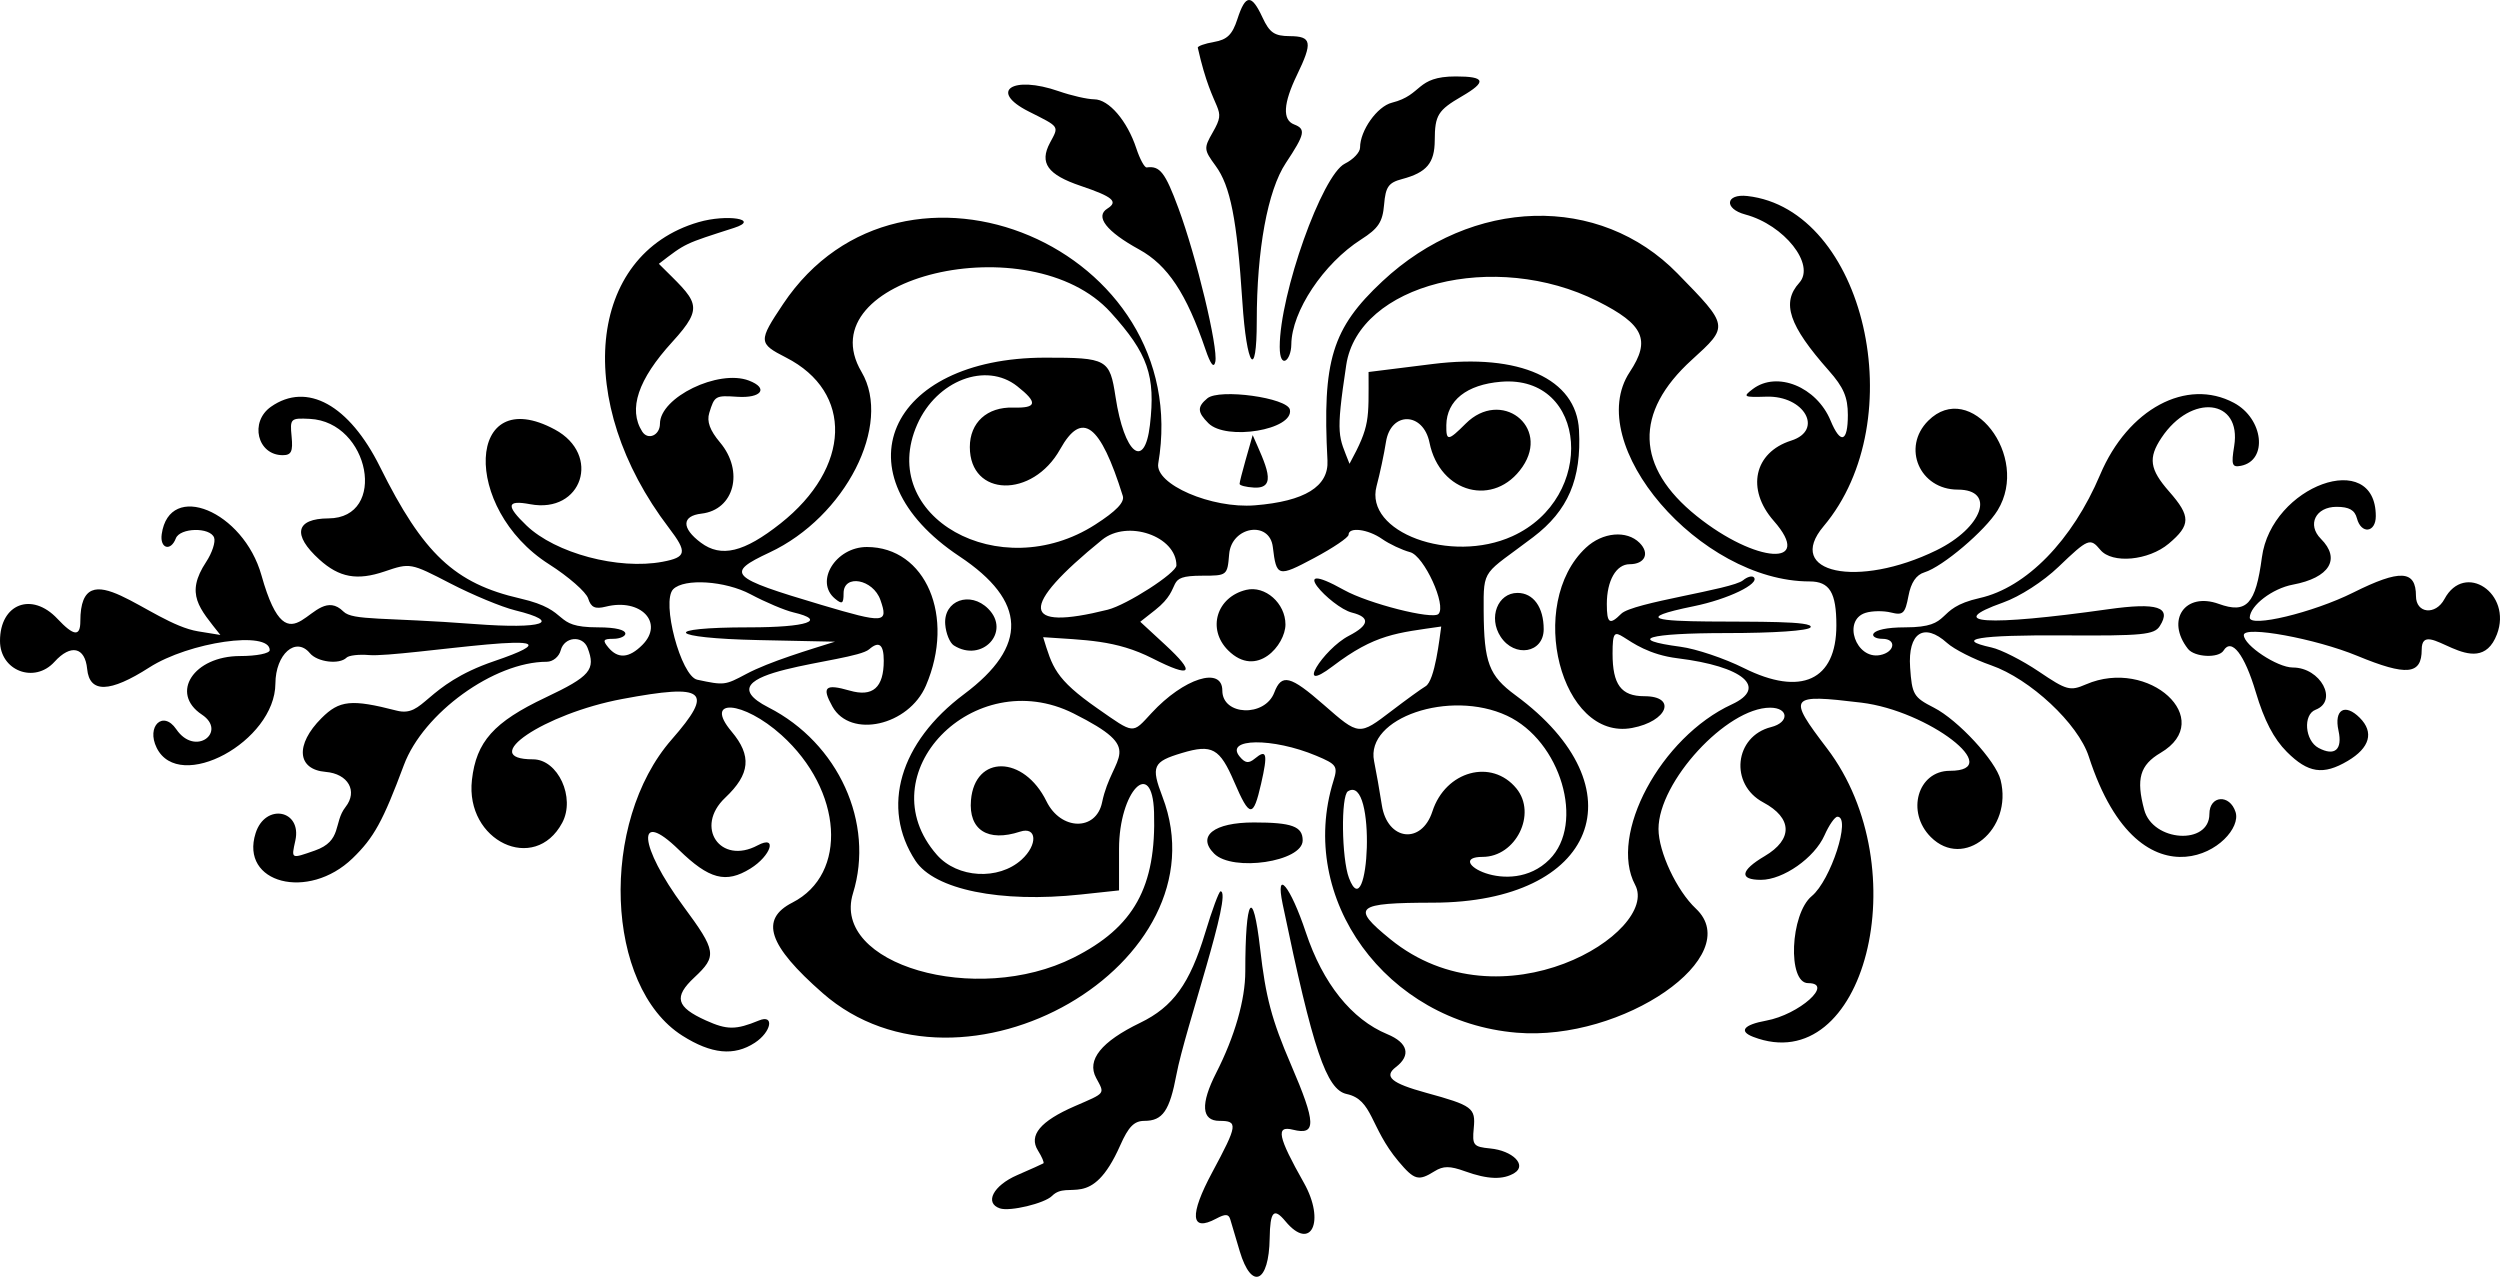
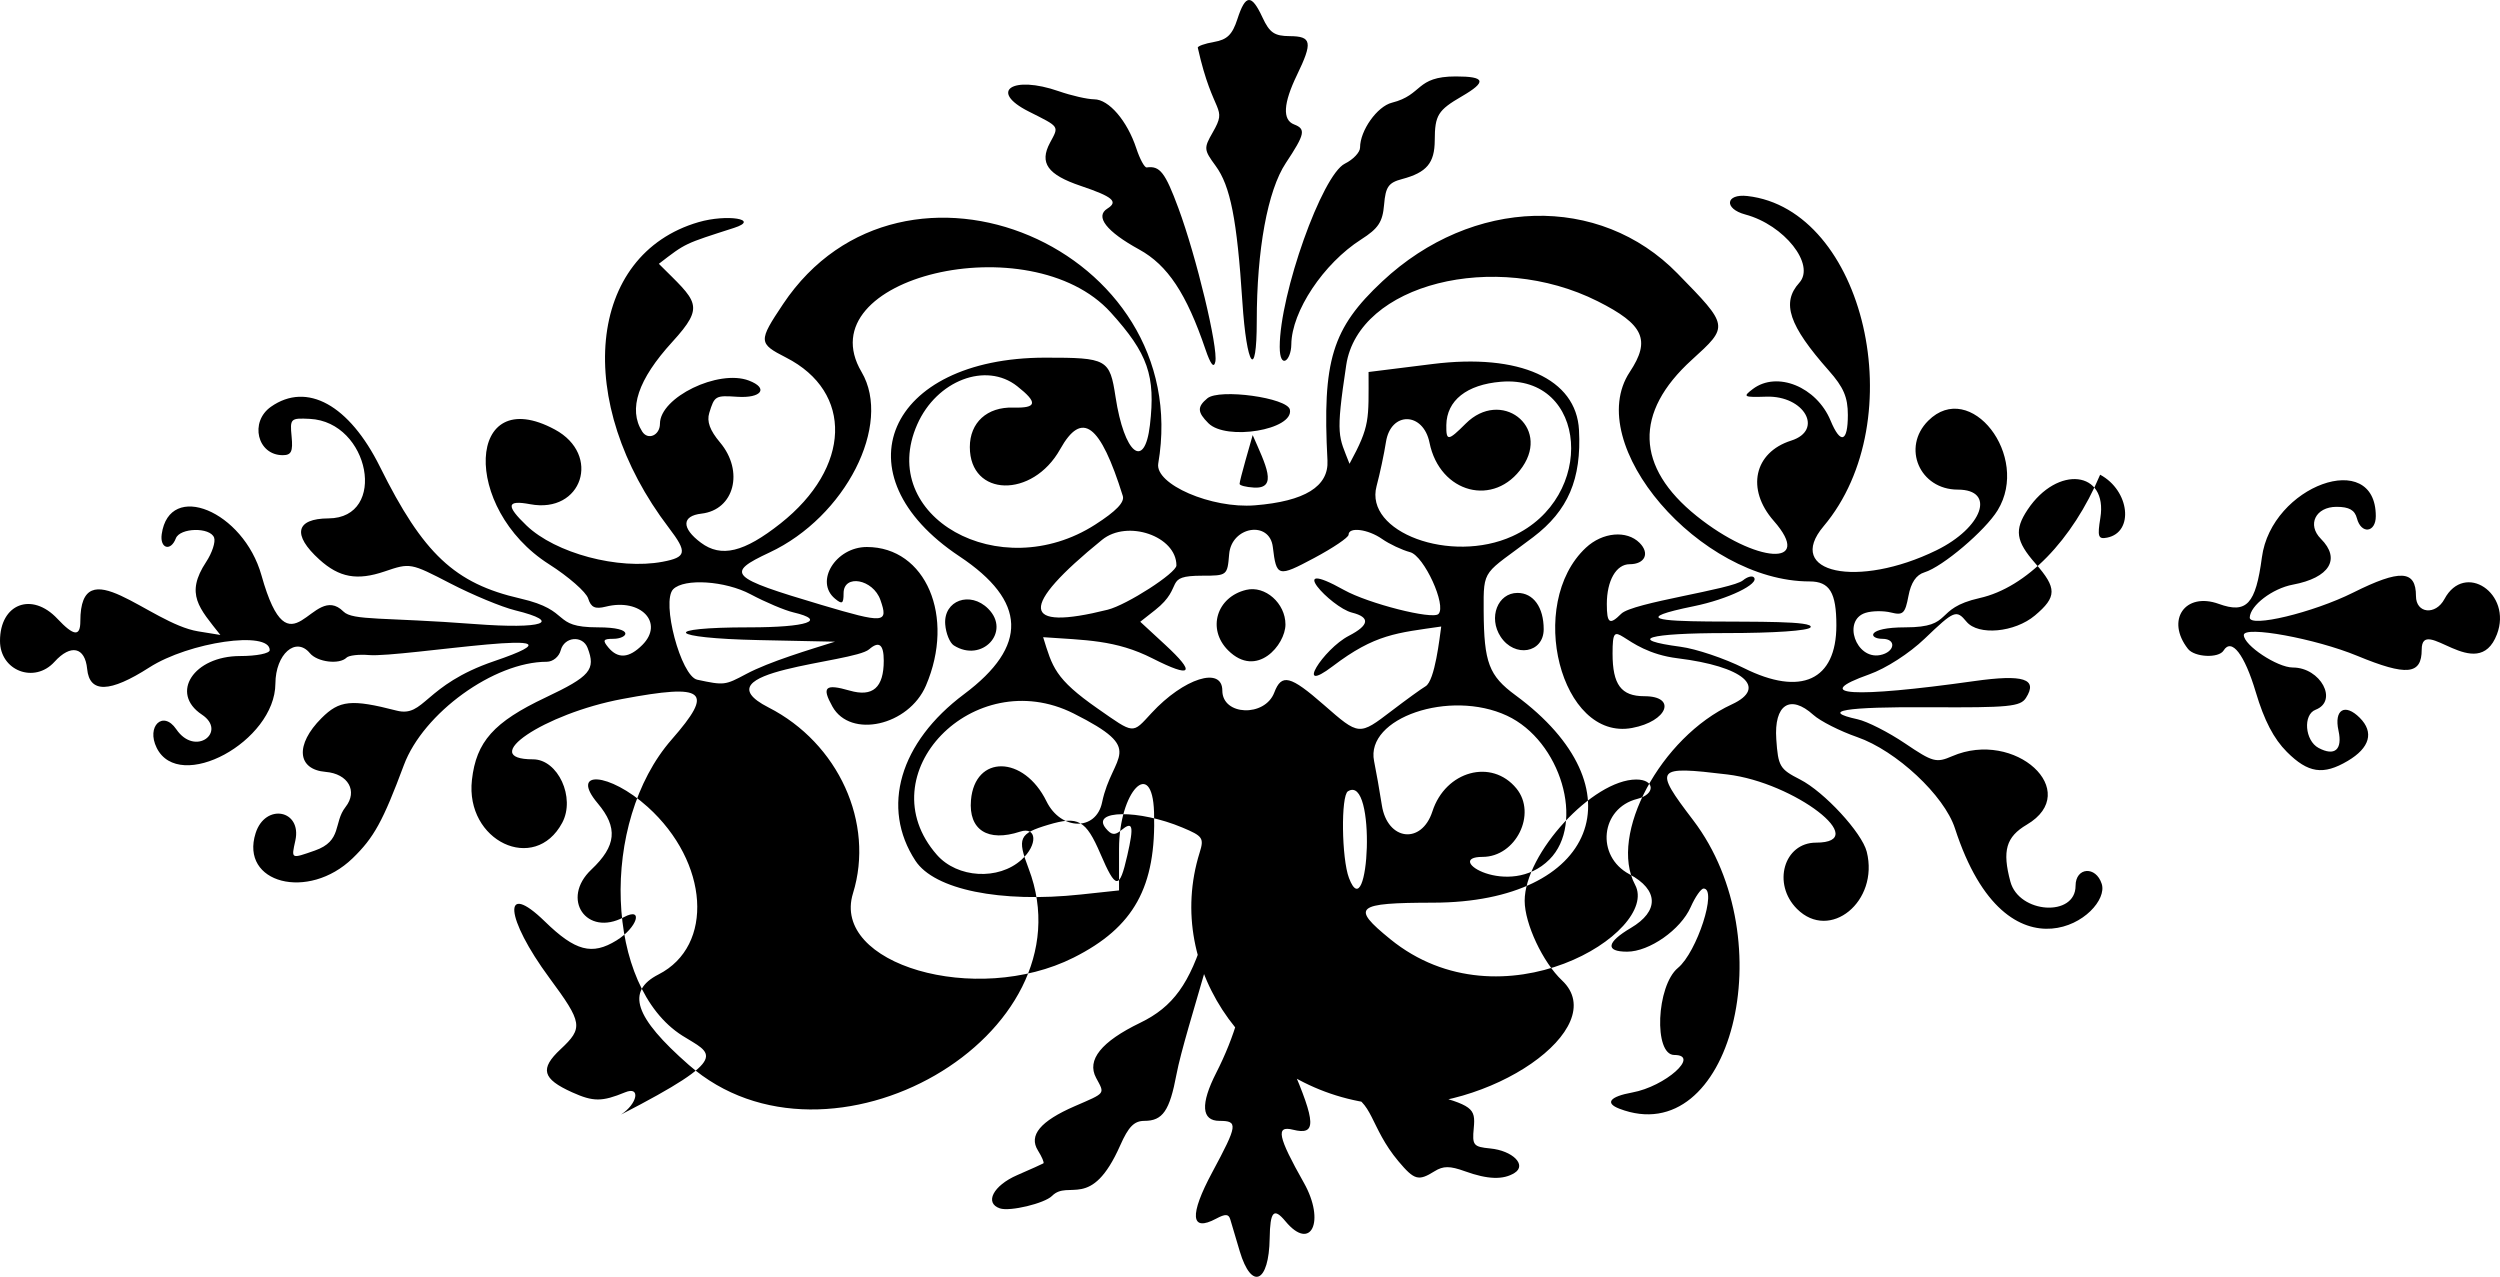
<svg xmlns="http://www.w3.org/2000/svg" version="1.1" id="Layer_1" x="0px" y="0px" viewBox="0 0 5000 2553.608" enable-background="new 0 0 5000 2553.608" xml:space="preserve">
-   <path d="M2479.578,2502.845c-8.067-26.828-16.564-55.458-18.883-63.621c-3.268-11.505-9.691-11.911-28.572-1.806  c-51.088,27.342-53.839-6.842-7.494-93.113c50.821-94.603,51.931-102.57,14.295-102.57c-36.079,0-38.351-33.59-6.498-96.067  c37.069-72.709,58.146-146.216,58.146-202.786c0-148.654,15.249-172.001,29.697-45.466c11.068,96.935,23.153,142.342,61.772,232.093  c50.313,116.927,51.062,141.756,3.92,129.924c-35.003-8.785-30.403,13.662,21.74,106.087c43.582,77.25,14.291,138.615-36.788,77.068  c-23.322-28.102-30.752-20.138-31.568,33.835C2537.991,2565.944,2503.179,2581.333,2479.578,2502.845z M1999.918,2416.793  c-31.662-10.619-13.518-45.681,34.431-66.535c26.828-11.668,50.427-22.279,52.443-23.58c2.015-1.301-2.92-12.909-10.968-25.796  c-18.844-30.173,4.779-58.565,73.638-88.505c63.043-27.411,60.323-23.791,42.668-56.779  c-19.099-35.687,10.249-72.251,88.329-110.049c65.667-31.789,99.199-78.196,129.842-179.694c13.816-45.766,27.654-83.21,30.75-83.21  c25.09,0-71.43,277.344-88.105,366.135c-13.666,72.767-27.586,92.957-64.095,92.957c-20.456,0-31.853,11.535-48.435,49.021  c-58.162,131.486-102.781,67.485-136.374,101.076C2089.021,2406.853,2019.777,2423.453,1999.918,2416.793z M2796.953,2322.638  c-57.518-68.355-51.063-123.361-103.557-134.579c-40.627-8.683-67.441-88.183-128.029-379.591  c-15.339-73.776,15.479-36.276,46.338,56.383c34,102.094,91.546,173.983,162.929,203.542c41.296,17.1,47.873,42.198,17.216,65.694  c-24.9,19.084-9.35,32.362,60.256,51.453c92.786,25.449,99.305,30.275,95.411,70.625c-3.312,34.314-0.75,37.493,32.854,40.75  c44.945,4.356,73.733,33.097,48.895,48.814c-22.631,14.321-53.705,13.329-99.335-3.172c-30.277-10.948-43.384-10.948-60.915,0  C2836.84,2362.652,2828.739,2360.412,2796.953,2322.638z M1364.655,2071.318c-154.689-98.101-166.483-426.38-21.281-592.311  c85.666-97.896,68.105-112.318-98.703-81.062c-156.633,29.35-291.816,120.72-178.606,120.72c49.933,0,85.222,76.712,58.37,126.886  c-54.992,102.753-194.362,36.622-180.577-85.684c8.625-76.524,43.717-115.833,147.068-164.743  c89.684-42.442,100.986-55.764,84.269-99.329c-9.898-25.793-46.603-22.515-53.745,4.8c-3.367,12.876-15.655,22.955-27.987,22.955  c-105.104,0-246.898,102.533-285.699,206.591c-42.005,112.654-59.894,145.166-102.586,186.451  c-88.578,85.659-225.804,50.105-193.952-50.251c19.26-60.683,93.016-46.912,79.454,14.834c-8.188,37.281-9.206,36.759,38.929,19.979  c55.578-19.375,36.712-55.63,61.494-87.17c24.909-31.703,5.215-66.466-39.765-70.188c-57.476-4.757-61.324-54.522-8.313-107.532  c35.899-35.899,59.737-38.294,150.043-15.074c56.328,14.483,54.569-50.986,195.472-98.956  c229.271-78.055-185.256-6.563-250.506-12.103c-20.177-1.713-40.406,0.606-44.953,5.153c-14.349,14.349-58.436,8.967-73.305-8.949  c-28.152-33.921-68.646,1.773-68.971,60.796c-0.639,115.96-192.198,219.729-237.392,128.6  c-21.428-43.208,12.796-75.897,39.073-37.321c38.303,56.233,102.575,4.827,51.233-29.264  c-64.643-42.921-16.276-117.072,76.365-117.072c33.121,0,59.352-5.232,59.352-11.837c0-39.637-161.279-16.38-240.954,34.748  c-79.014,50.703-119.478,51.653-124.177,2.914c-4.238-43.959-32.789-50.234-65.267-14.347C68.887,1367.915,0,1341.541,0,1281.807  c0-74.22,63.613-98.792,114.773-44.335c32.789,34.902,45.909,36.327,45.909,4.984c0-147.136,138.135,4.429,235.593,20.244  l44.479,7.218c-42.364-53.856-70.967-81.554-28.487-145.99c12.039-18.262,19.2-40.212,15.912-48.778  c-8.122-21.164-68.279-19.875-76.535,1.641c-10.301,26.844-32.305,20.213-28.21-8.5c15.338-107.551,163.367-46.387,199.513,82.437  c57.884,206.296,101.395,9.846,163.973,72.399c18.405,18.397,81.467,11.147,262.824,24.981  c136.426,10.406,177.344-3.603,80.341-27.508c-26.828-6.611-84.932-30.728-129.12-53.592  c-80.044-41.418-80.531-41.507-131.687-24.114c-55.102,18.734-90.692,12.261-130.464-23.732  c-54.871-49.657-47.702-81.997,18.258-82.364c118.751-0.661,82.529-193.085-37.468-199.042c-38.556-1.914-39.873-0.637-36.4,35.315  c2.901,30.031-0.566,37.301-17.79,37.301c-50.735,0-66.818-66.516-23.43-96.906c71.847-50.324,156.465-3.669,217.924,120.155  c86.437,174.149,149.584,233.406,280.706,263.42c105.478,24.144,59.974,57.651,154.802,57.651c77.653,0,59.17,22.955,31.248,22.955  c-20.352,0-22.009,2.833-10.072,17.216c19.295,23.249,41.469,21.656,68.012-4.887c44.344-44.344-3.111-94.209-72.97-76.676  c-21.539,5.406-29.606,1.67-35.329-16.36c-4.079-12.851-39.292-43.652-78.252-68.445  c-176.147-112.097-165.268-364.693,11.604-269.441c93.636,50.426,54.614,168.886-49.217,149.408  c-47.209-8.856-49.196,2.588-7.399,42.623c57.973,55.529,183.719,89.048,271.957,72.495c48.254-9.052,50.107-18.896,12.771-67.847  c-192.215-252.007-163.607-546.632,59.373-611.454c56.939-16.553,124.22-5.661,71.001,11.494  c-100.207,32.301-95.59,29.634-150.463,71.876c76.183,76.184,94.267,82.366,26.792,156.305  c-68.566,75.134-88.454,134.383-60.123,179.112c11.516,18.182,35.539,7.637,35.539-15.6c0-52.741,116.91-109.484,177.842-86.318  c40.132,15.258,25.399,35.72-23.356,32.436c-43.64-2.939-45.362-1.944-55.861,32.273c-5.259,17.139,1.219,34.906,21.529,59.043  c48.508,57.648,28.412,134.827-37.068,142.366c-39.778,4.58-40.302,28.955-1.25,58.112c40.646,30.347,86.159,19.368,159.261-38.416  c141.188-111.603,146.209-262.93,11.013-331.901c-55.401-28.263-55.63-32.424-5.88-106.89  c240.203-359.535,823.953-111.522,750.375,318.806c-7.099,41.518,106.429,90.66,193.327,83.685  c99.738-8.006,147.831-37.709,145.105-89.618c-10.512-200.186,9.086-264.191,109.717-358.32  c180.274-168.626,434.431-175.423,590.319-15.788c103.247,105.729,103.14,105.076,28.561,172.854  c-115.78,105.221-112.404,214.187,9.673,312.195c118.987,95.528,236.012,102.844,154.177,9.64  c-55.429-63.13-39.363-136.801,34.979-160.396c65.636-20.832,26.394-90.273-49.658-87.874c-45.726,1.442-47.705,0.323-27.056-15.313  c48.31-36.579,127.504-4.404,155.495,63.174c19.93,48.114,34.555,43.397,34.555-11.146c0-35.673-8.483-55.456-38.143-88.949  c-79.884-90.209-95.133-135.593-58.982-175.539c32.79-36.232-30.063-115.731-107.972-136.567  c-43.303-11.581-39.814-41.948,4.245-36.94c234.588,26.667,331.696,447.729,152.321,660.461  c-78.936,93.615,68.435,125.02,225.671,48.092c92.688-45.348,119.441-121.386,42.709-121.386  c-76.263,0-112.512-84.381-59.165-137.728c84.25-84.25,204.788,70.995,138.952,178.96  c-24.877,40.795-110.073,113.082-146.356,124.18c-16.64,5.089-27.044,20.451-32.098,47.394c-6.57,35.019-10.8,39.03-34.808,33.004  c-15.031-3.773-38.031-3.462-51.112,0.69c-46.529,14.769-19.162,93.805,29.232,84.421c29.648-5.749,33.476-32.51,4.651-32.51  c-28.111,0-32.665-22.955,45.86-22.955c99.226,0,53.957-37.315,148.659-58.594c93.294-20.962,185.346-115.228,240.898-246.69  c55.532-131.413,172.875-194.396,267.663-143.667c59.142,31.652,68.379,115.184,13.92,125.883  c-17.773,3.492-19.594-1.832-13.49-39.445c15.337-94.514-85.882-106.033-145.461-16.555c-26.904,40.405-23.646,62.97,15.537,107.596  c43.353,49.377,43.205,66.934-0.88,104.029c-40.53,34.104-113.393,40.758-136.847,12.498c-20.36-24.532-24.39-22.903-83.564,33.796  c-30.922,29.628-77.488,59.624-111.087,71.558c-118.959,42.25-33.449,47.729,209.849,13.445  c99.112-13.966,128.027-4.596,103.663,33.591c-11.107,17.408-34.04,19.639-191.987,18.674  c-170.612-1.042-220.963,7.353-144.642,24.116c19.102,4.196,61.711,25.855,94.688,48.132c55.849,37.729,62.315,39.485,94.388,25.643  c125.854-54.318,261.836,70.515,149.205,136.969c-41.466,24.466-49.397,51.988-32.816,113.884  c17.175,64.114,130.373,71.436,130.373,8.432c0-37.394,40.745-40.376,52.344-3.83c19.795,62.369-188.481,212.955-293.587-111.106  c-21.329-65.759-117.314-155.378-195.48-182.514c-34.396-11.941-73.874-31.941-87.727-44.444  c-46.438-41.91-78.87-20.563-74.107,48.776c3.733,54.341,6.913,59.723,47.545,80.452c48.336,24.659,123.815,106.457,133.373,144.538  c24.911,99.252-73.751,180.055-139.531,114.275c-49.945-49.945-26.237-132.511,38.049-132.511  c113.333,0-42.913-120.188-177.274-136.363c-144.794-17.431-148.057-13.077-68.463,91.393  c183.07,240.286,75.175,662.558-147.461,577.124c-29.501-11.321-19.27-24.247,25.698-32.464  c66.12-12.083,136.677-75.031,84.101-75.031c-41.641,0-35.873-138.425,7.254-174.111c38.051-31.485,79.186-158.731,51.313-158.731  c-5.173,0-16.794,16.693-25.824,37.096c-19.99,45.168-82.722,89.154-127.15,89.154c-44.164,0-41.23-18.717,7.436-47.43  c56.937-33.594,55.788-76.19-2.9-107.513c-67.838-36.206-57.783-132.12,15.786-150.585c36.876-9.255,35.37-38.792-1.978-38.792  c-86.915,0-223.237,148.127-223.237,242.568c0,45.671,36.391,123.24,74.704,159.232c101.149,95.025-145.709,266.016-358.352,248.22  c-260.998-21.843-440.009-267.937-366.429-503.744c9.123-29.237,6.525-33.024-34.432-50.198  c-87.107-36.526-183.953-35.415-153.104,1.756c10.997,13.251,17.975,14.166,30.263,3.967c23.835-19.782,26.308-9.867,12.542,50.29  c-15.727,68.727-22.808,68.27-53.667-3.464c-29.139-67.735-44.227-76.115-104.521-58.051  c-58.415,17.502-62.412,26.491-39.017,87.749c127.353,333.467-399.875,637.864-679.749,392.455  c-108.873-95.466-126.227-147.435-60.442-180.996c111.687-56.978,100.818-224.5-21.732-334.976  c-76.735-69.175-156.962-74.921-99.944-7.158c40.854,48.553,37.332,85.238-12.715,132.439  c-62.025,58.497-9.764,135.197,64.895,95.241c40.23-21.531,26.939,20.812-14.582,46.454c-49.03,30.28-82.448,21.468-143.225-37.764  c-86.136-83.946-79.947-7.69,9.175,113.041c66.248,89.744,67.797,99.729,22.092,142.424c-41.895,39.136-36.509,59.189,23.118,86.077  c42.403,19.121,59.661,19.125,106.057,0.023c31.482-12.961,24.886,22.834-8.204,44.515  C1468.192,2112.647,1422.846,2108.221,1364.655,2071.318z M2147.194,1915.236c120.843-60.696,165.516-141.42,160.905-290.765  c-3.447-111.642-70.027-41.88-70.027,73.373v82.973l-76.414,8.183c-160.946,17.236-292.917-9.702-330.802-67.523  c-69.689-106.359-31.583-236.809,97.329-333.189c128.646-96.181,125.606-185.933-9.336-275.642  c-245.433-163.164-144.45-397.147,171.482-397.326c124.105-0.07,129.179,2.761,140.763,78.612  c17.396,113.901,58.134,147.196,68.742,56.182c11.509-98.747-3.84-142.849-78.382-225.213  c-160.575-177.426-609.966-70.144-498.381,118.978c62.035,105.141-32.126,289.947-183.966,361.065  c-89.027,41.698-80.77,50.046,103.703,104.849c126.259,37.509,134.33,36.835,118.01-9.846  c-14.579-41.702-73.659-52.514-73.659-13.48c0,21.03-2.805,22.795-17.216,10.834c-41.141-34.144,1.499-103.296,63.695-103.296  c118.029,0,177.412,139.204,118.24,277.177c-34.461,80.353-150.962,106.498-187.011,41.968  c-21.953-39.298-14.602-46.098,34.528-31.944c46.192,13.308,68.104-5.948,68.104-59.85c0-32.667-9.461-40.011-29.267-22.718  c-31.515,27.517-347.557,41.594-201.146,116.288c139.822,71.332,212.423,231.124,168.879,371.699  C1661.986,1928.621,1952.153,2013.2,2147.194,1915.236z M1907.654,1290.861c-8.136-5.162-15.883-24.185-17.216-42.274  c-3.521-47.789,49.945-67.144,85.968-31.12C2022.621,1263.682,1963.795,1326.479,1907.654,1290.861z M3270.255,1769.726  c-53.527-100.018,51.09-295.252,193.438-360.991c72.756-33.6,22.832-76.039-108.417-92.162  c-114.729-14.093-130.16-95.499-130.16-9.483c0,62.259,17.175,85.325,63.529,85.325c65.853,0,46.527,50.191-24.452,63.502  c-142.465,26.718-212.883-247.949-92.417-360.478c33.305-31.111,81.603-35.478,107.371-9.709  c20.876,20.877,10.719,42.706-19.872,42.706c-26.859,0-45.636,32.746-45.636,79.587c0,38.953,5.562,42.742,28.732,19.572  c22.669-22.669,221.457-48.52,243.78-67.047c8.236-6.835,17.881-9.522,21.432-5.971c12.797,12.797-51.683,43.912-119.784,57.804  c-251.886,51.38,249.479,16.101,233.284,42.306c-4.182,6.767-73.034,11.477-167.775,11.477c-158.51,0-201.739,12.849-92.14,27.387  c30.924,4.102,87.863,23.268,126.53,42.59c114.382,57.157,185.033,24.57,185.033-85.346c0-65.797-13.476-87.928-53.542-87.928  c-219.553,0-455.253-274.551-359.641-418.921c42.355-63.954,28.262-94.984-64.255-141.475  c-205.647-103.34-478.339-34.211-502.814,127.466c-21.991,145.267-14.995,141.565,6.522,197.645  c41.709-76.691,38.112-87.131,38.112-183.591l127.965-15.959c174.151-21.755,287.533,29.358,292.906,132.045  c5.141,98.237-21.791,161.185-91.649,214.211c-99.761,75.724-99.544,60.566-99.018,147.82  c0.622,103.165,10.478,129.253,63.58,168.305c252.657,185.805,162.093,414.319-164.446,414.929  c-155.708,0.291-165.273,8.386-86.08,72.858C3004.037,2060.291,3320.346,1863.323,3270.255,1769.726z M3001.269,1273.453  c-25.02-38.185-5.957-87.629,33.784-87.629c31.681,0,52.336,28.66,52.336,72.62  C3087.389,1306.088,3029.287,1316.214,3001.269,1273.453z M2695.861,1582.595c-14.252,8.808-12.725,134.466,2.108,173.478  C2737.764,1860.743,2754.018,1546.651,2695.861,1582.595z M3098.867,1718.975c71.722-71.689,22.743-237.465-84.98-287.625  c-114.371-53.255-283.395,4.51-265.731,90.816c4.128,20.168,11.128,59.911,15.557,88.318  c11.055,70.912,79.468,79.262,101.098,12.338c26.199-81.058,118.667-106.284,168.062-45.848  c41.439,50.702-1.151,136.805-67.67,136.805C2883.882,1713.779,3018.537,1799.266,3098.867,1718.975z M2043.071,1719.413  c32.933-29.804,30.941-67.227-2.986-56.087c-64.639,21.225-103.167-3.499-98.137-62.976c7.732-91.43,105.803-89.932,151.026,2.307  c28.733,58.605,99.285,59.931,111.205,2.089c20.162-97.84,90.986-103.502-56.983-177.818  c-199.911-100.403-414.701,121.845-273.347,282.839C1914.816,1756.424,1996.998,1761.109,2043.071,1719.413z M2303.091,1426.059  c64.37-69.678,141.57-94.134,141.57-44.848c0,50.22,85.067,53.41,103.892,3.896c14.617-38.447,31.926-34.16,99.01,24.523  c70.874,61.998,70.333,61.952,136.074,11.771c28.733-21.932,59.067-43.883,67.409-48.779c19.011-11.157,28.238-97.988,31.407-119.59  c-88.859,12.935-132.209,14.978-216.854,79.32c-78.25,59.481-19.194-34.203,32.259-60.81c40.938-21.17,43.039-37.038,6.13-46.302  c-42.07-10.559-137.319-113.093-15.893-45.227c48.516,27.115,176.999,59.77,188.788,47.981  c16.772-16.772-28.734-116.181-56.595-123.632c-16.352-4.373-41.564-16.24-56.028-26.371c-28.229-19.772-67.099-24.72-67.099-8.541  c0,5.433-31.027,26.415-68.948,46.627c-72.49,38.637-75.394,37.86-82.563-22.074c-6.429-53.747-82.737-41.211-87.335,14.347  c-3.528,42.629-4.041,43.04-53.744,43.04c-80.579,0-33.662,21.004-94.321,68.718l-29.758,23.407l49.564,45.757  c62.607,57.798,53.832,67.548-24.851,27.612c-74.067-37.593-134.853-36.456-218.925-42.514  c18.649,59.706,22.932,82.734,108.946,142.692C2269.515,1468.849,2263.986,1468.388,2303.091,1426.059z M2456.138,1300.598  c-42.392-42.392-23.116-106.568,36.306-120.878c37.817-9.107,78.467,26.757,78.467,69.23  C2570.911,1289.302,2513.69,1358.151,2456.138,1300.598z M1492.215,1348.095c46.731-24.962,128.341-49.169,177.728-64.713  l-152.544-3.206c-182.437-3.834-198.527-25.488-18.938-25.488c116.125,0,156.863-13.816,88.272-29.935  c-17.359-4.08-55.888-20.38-85.619-36.223c-50.524-26.924-132.501-32.304-154.655-10.15  c-24.399,24.399,15.307,174.059,48.029,181.03C1448.333,1370.882,1449.895,1370.701,1492.215,1348.095z M2215.366,1219.432  c38.338-9.607,137.476-73.478,137.476-88.572c0-58.586-98.035-92.339-148.715-51.201  C2037.352,1215.032,2041.215,1263.07,2215.366,1219.432z M2190.437,1049.206c42.021-26.967,59.094-44.735,55.139-57.387  c-45.153-144.464-81.576-171.609-125.283-93.373c-55.212,98.83-180.633,95.821-180.633-4.334c0-49.008,34.474-80.435,86.611-78.957  c47.874,1.357,49.971-9.749,8.077-42.773c-62.413-49.2-160.95-11.531-199.845,76.396  C1752.961,1033.114,1999.333,1171.847,2190.437,1049.206z M3024.739,1072.432c169.111-76.816,150.853-323.329-22.88-308.922  c-68.479,5.679-108.474,37.397-109.202,86.602c-0.483,32.645,3.529,32.347,38.745-2.869c70.168-70.168,169.212,5.149,113.612,86.395  c-55.917,81.709-165.399,53.253-186.003-48.344c-12.542-61.845-77.43-62.91-87.065-1.429c-3.768,24.045-12.231,63.81-18.806,88.367  C2728.46,1064.406,2901.703,1128.319,3024.739,1072.432z M2428.264,1707.221c-35.111-35.111-0.453-62.306,79.403-62.306  c76.313,0,97.676,7.861,97.676,35.944C2605.343,1723.405,2465.297,1744.254,2428.264,1707.221z M4573.727,1503.777  c-26.196-26.196-45.313-62.926-62.113-119.336c-22.581-75.824-48.456-109.268-64.478-83.343  c-9.766,15.801-58.016,13.518-71.229-3.37c-44.952-57.453-5.877-114.355,61.738-89.906c55.63,20.116,73.727,0.564,86.15-93.083  c19.042-143.534,227.799-219.095,227.799-82.453c0,33.279-29.308,36.643-37.757,4.333c-4.334-16.575-15.655-22.955-40.736-22.955  c-41.941,0-59.481,35.824-31.326,63.98c40.346,40.345,17.314,77.936-56.166,91.67c-40.663,7.6-85.108,41.493-86.134,65.683  c-0.887,20.922,126.665-9.758,206.687-49.714c94.276-47.074,125.772-45.358,125.772,6.85c0,34.941,39.26,39.038,56.971,5.946  c40.348-75.39,136.043-11.213,105.006,70.422c-39.236,103.198-150.499-40.092-150.499,30.691c0,50.46-29.945,53.349-129.007,12.449  c-83.527-34.486-226.789-60.753-226.789-41.581c0,20.575,66.974,64.969,98.014,64.969c55.495,0,91.451,66.84,45.452,84.492  c-25.443,9.764-21.378,61.678,5.976,76.318c32.368,17.323,48.3,3.535,39.933-34.559c-9.25-42.117,12.792-55.435,42.53-25.696  c28.98,28.981,20.266,60.071-24.201,86.338C4646.479,1550.773,4616.206,1546.255,4573.727,1503.777z M2479.167,967.756  c0.076-7.384,22.296-83.827,26.207-97.557c25.739,58.941,51.567,107.786,2.423,104.951  C2492.019,974.239,2479.134,970.912,2479.167,967.756z M2416.789,846.425c-22.204-22.204-22.637-32.721-2.053-49.804  c23.949-19.876,160.491-1.055,165.076,22.754C2587.56,859.616,2452.406,882.042,2416.789,846.425z M2410.958,698.874  c-38.058-111.916-75.746-168.695-132.725-199.961c-65.512-35.948-88.802-65.962-63.449-81.769  c22.347-13.933,10.92-23.654-53.328-45.366c-66.387-22.436-83.099-45.838-61.521-86.156c18.25-34.101,20.412-30.92-42.631-62.712  c-80.566-40.629-32.608-72.842,60.252-40.471c25.252,8.803,57.159,16.08,70.904,16.172c29.33,0.196,65.949,42.897,84.192,98.174  c7.113,21.552,16.445,38.695,20.739,38.094c26.364-3.688,36.859,9.772,63.355,81.256c35.966,97.031,79.832,279.578,73.883,307.461  C2427.744,737.117,2421.141,728.819,2410.958,698.874z M2484.728,603.348c-10.743-164.602-23.909-231.413-53.559-271.794  c-23.541-32.06-23.81-35.205-5.704-66.754c30.901-53.842,1.089-30.465-29.869-169.317c-0.704-3.156,13.922-8.366,32.501-11.577  c26.296-4.544,36.658-14.717,46.765-45.909c16.13-49.782,28.079-50.501,50.142-3.018c14.176,30.511,23.802,37.097,54.517,37.301  c43.979,0.293,46.147,12.061,14.347,77.879c-27.336,56.579-29.26,89.653-5.739,98.679c24.061,9.233,21.921,19.243-16.522,77.281  c-36.341,54.866-58.08,173.301-58.08,316.426C2513.526,762.34,2493.309,734.823,2484.728,603.348z M2559.435,693.692  c0-105.77,84.71-343.888,130.353-366.42c16.681-8.235,30.33-22.695,30.33-32.132c0-34.097,34.252-82.35,63.703-89.741  c62.592-15.71,46.548-52.529,127.837-52.529c59.14,0,62.365,10.513,12.183,39.701c-48.097,27.975-54.129,37.744-54.342,88.013  c-0.193,45.579-16.138,64.48-65.436,77.564c-27.067,7.183-32.876,15.466-35.877,51.156c-2.919,34.717-11.402,47.577-45.909,69.6  c-75.206,47.998-138.972,143.831-139.634,209.852C2582.311,721.718,2559.435,740.188,2559.435,693.692z" />
+   <path d="M2479.578,2502.845c-8.067-26.828-16.564-55.458-18.883-63.621c-3.268-11.505-9.691-11.911-28.572-1.806  c-51.088,27.342-53.839-6.842-7.494-93.113c50.821-94.603,51.931-102.57,14.295-102.57c-36.079,0-38.351-33.59-6.498-96.067  c37.069-72.709,58.146-146.216,58.146-202.786c0-148.654,15.249-172.001,29.697-45.466c11.068,96.935,23.153,142.342,61.772,232.093  c50.313,116.927,51.062,141.756,3.92,129.924c-35.003-8.785-30.403,13.662,21.74,106.087c43.582,77.25,14.291,138.615-36.788,77.068  c-23.322-28.102-30.752-20.138-31.568,33.835C2537.991,2565.944,2503.179,2581.333,2479.578,2502.845z M1999.918,2416.793  c-31.662-10.619-13.518-45.681,34.431-66.535c26.828-11.668,50.427-22.279,52.443-23.58c2.015-1.301-2.92-12.909-10.968-25.796  c-18.844-30.173,4.779-58.565,73.638-88.505c63.043-27.411,60.323-23.791,42.668-56.779  c-19.099-35.687,10.249-72.251,88.329-110.049c65.667-31.789,99.199-78.196,129.842-179.694c13.816-45.766,27.654-83.21,30.75-83.21  c25.09,0-71.43,277.344-88.105,366.135c-13.666,72.767-27.586,92.957-64.095,92.957c-20.456,0-31.853,11.535-48.435,49.021  c-58.162,131.486-102.781,67.485-136.374,101.076C2089.021,2406.853,2019.777,2423.453,1999.918,2416.793z M2796.953,2322.638  c-57.518-68.355-51.063-123.361-103.557-134.579c-40.627-8.683-67.441-88.183-128.029-379.591  c-15.339-73.776,15.479-36.276,46.338,56.383c34,102.094,91.546,173.983,162.929,203.542c41.296,17.1,47.873,42.198,17.216,65.694  c-24.9,19.084-9.35,32.362,60.256,51.453c92.786,25.449,99.305,30.275,95.411,70.625c-3.312,34.314-0.75,37.493,32.854,40.75  c44.945,4.356,73.733,33.097,48.895,48.814c-22.631,14.321-53.705,13.329-99.335-3.172c-30.277-10.948-43.384-10.948-60.915,0  C2836.84,2362.652,2828.739,2360.412,2796.953,2322.638z M1364.655,2071.318c-154.689-98.101-166.483-426.38-21.281-592.311  c85.666-97.896,68.105-112.318-98.703-81.062c-156.633,29.35-291.816,120.72-178.606,120.72c49.933,0,85.222,76.712,58.37,126.886  c-54.992,102.753-194.362,36.622-180.577-85.684c8.625-76.524,43.717-115.833,147.068-164.743  c89.684-42.442,100.986-55.764,84.269-99.329c-9.898-25.793-46.603-22.515-53.745,4.8c-3.367,12.876-15.655,22.955-27.987,22.955  c-105.104,0-246.898,102.533-285.699,206.591c-42.005,112.654-59.894,145.166-102.586,186.451  c-88.578,85.659-225.804,50.105-193.952-50.251c19.26-60.683,93.016-46.912,79.454,14.834c-8.188,37.281-9.206,36.759,38.929,19.979  c55.578-19.375,36.712-55.63,61.494-87.17c24.909-31.703,5.215-66.466-39.765-70.188c-57.476-4.757-61.324-54.522-8.313-107.532  c35.899-35.899,59.737-38.294,150.043-15.074c56.328,14.483,54.569-50.986,195.472-98.956  c229.271-78.055-185.256-6.563-250.506-12.103c-20.177-1.713-40.406,0.606-44.953,5.153c-14.349,14.349-58.436,8.967-73.305-8.949  c-28.152-33.921-68.646,1.773-68.971,60.796c-0.639,115.96-192.198,219.729-237.392,128.6  c-21.428-43.208,12.796-75.897,39.073-37.321c38.303,56.233,102.575,4.827,51.233-29.264  c-64.643-42.921-16.276-117.072,76.365-117.072c33.121,0,59.352-5.232,59.352-11.837c0-39.637-161.279-16.38-240.954,34.748  c-79.014,50.703-119.478,51.653-124.177,2.914c-4.238-43.959-32.789-50.234-65.267-14.347C68.887,1367.915,0,1341.541,0,1281.807  c0-74.22,63.613-98.792,114.773-44.335c32.789,34.902,45.909,36.327,45.909,4.984c0-147.136,138.135,4.429,235.593,20.244  l44.479,7.218c-42.364-53.856-70.967-81.554-28.487-145.99c12.039-18.262,19.2-40.212,15.912-48.778  c-8.122-21.164-68.279-19.875-76.535,1.641c-10.301,26.844-32.305,20.213-28.21-8.5c15.338-107.551,163.367-46.387,199.513,82.437  c57.884,206.296,101.395,9.846,163.973,72.399c18.405,18.397,81.467,11.147,262.824,24.981  c136.426,10.406,177.344-3.603,80.341-27.508c-26.828-6.611-84.932-30.728-129.12-53.592  c-80.044-41.418-80.531-41.507-131.687-24.114c-55.102,18.734-90.692,12.261-130.464-23.732  c-54.871-49.657-47.702-81.997,18.258-82.364c118.751-0.661,82.529-193.085-37.468-199.042c-38.556-1.914-39.873-0.637-36.4,35.315  c2.901,30.031-0.566,37.301-17.79,37.301c-50.735,0-66.818-66.516-23.43-96.906c71.847-50.324,156.465-3.669,217.924,120.155  c86.437,174.149,149.584,233.406,280.706,263.42c105.478,24.144,59.974,57.651,154.802,57.651c77.653,0,59.17,22.955,31.248,22.955  c-20.352,0-22.009,2.833-10.072,17.216c19.295,23.249,41.469,21.656,68.012-4.887c44.344-44.344-3.111-94.209-72.97-76.676  c-21.539,5.406-29.606,1.67-35.329-16.36c-4.079-12.851-39.292-43.652-78.252-68.445  c-176.147-112.097-165.268-364.693,11.604-269.441c93.636,50.426,54.614,168.886-49.217,149.408  c-47.209-8.856-49.196,2.588-7.399,42.623c57.973,55.529,183.719,89.048,271.957,72.495c48.254-9.052,50.107-18.896,12.771-67.847  c-192.215-252.007-163.607-546.632,59.373-611.454c56.939-16.553,124.22-5.661,71.001,11.494  c-100.207,32.301-95.59,29.634-150.463,71.876c76.183,76.184,94.267,82.366,26.792,156.305  c-68.566,75.134-88.454,134.383-60.123,179.112c11.516,18.182,35.539,7.637,35.539-15.6c0-52.741,116.91-109.484,177.842-86.318  c40.132,15.258,25.399,35.72-23.356,32.436c-43.64-2.939-45.362-1.944-55.861,32.273c-5.259,17.139,1.219,34.906,21.529,59.043  c48.508,57.648,28.412,134.827-37.068,142.366c-39.778,4.58-40.302,28.955-1.25,58.112c40.646,30.347,86.159,19.368,159.261-38.416  c141.188-111.603,146.209-262.93,11.013-331.901c-55.401-28.263-55.63-32.424-5.88-106.89  c240.203-359.535,823.953-111.522,750.375,318.806c-7.099,41.518,106.429,90.66,193.327,83.685  c99.738-8.006,147.831-37.709,145.105-89.618c-10.512-200.186,9.086-264.191,109.717-358.32  c180.274-168.626,434.431-175.423,590.319-15.788c103.247,105.729,103.14,105.076,28.561,172.854  c-115.78,105.221-112.404,214.187,9.673,312.195c118.987,95.528,236.012,102.844,154.177,9.64  c-55.429-63.13-39.363-136.801,34.979-160.396c65.636-20.832,26.394-90.273-49.658-87.874c-45.726,1.442-47.705,0.323-27.056-15.313  c48.31-36.579,127.504-4.404,155.495,63.174c19.93,48.114,34.555,43.397,34.555-11.146c0-35.673-8.483-55.456-38.143-88.949  c-79.884-90.209-95.133-135.593-58.982-175.539c32.79-36.232-30.063-115.731-107.972-136.567  c-43.303-11.581-39.814-41.948,4.245-36.94c234.588,26.667,331.696,447.729,152.321,660.461  c-78.936,93.615,68.435,125.02,225.671,48.092c92.688-45.348,119.441-121.386,42.709-121.386  c-76.263,0-112.512-84.381-59.165-137.728c84.25-84.25,204.788,70.995,138.952,178.96  c-24.877,40.795-110.073,113.082-146.356,124.18c-16.64,5.089-27.044,20.451-32.098,47.394c-6.57,35.019-10.8,39.03-34.808,33.004  c-15.031-3.773-38.031-3.462-51.112,0.69c-46.529,14.769-19.162,93.805,29.232,84.421c29.648-5.749,33.476-32.51,4.651-32.51  c-28.111,0-32.665-22.955,45.86-22.955c99.226,0,53.957-37.315,148.659-58.594c93.294-20.962,185.346-115.228,240.898-246.69  c59.142,31.652,68.379,115.184,13.92,125.883  c-17.773,3.492-19.594-1.832-13.49-39.445c15.337-94.514-85.882-106.033-145.461-16.555c-26.904,40.405-23.646,62.97,15.537,107.596  c43.353,49.377,43.205,66.934-0.88,104.029c-40.53,34.104-113.393,40.758-136.847,12.498c-20.36-24.532-24.39-22.903-83.564,33.796  c-30.922,29.628-77.488,59.624-111.087,71.558c-118.959,42.25-33.449,47.729,209.849,13.445  c99.112-13.966,128.027-4.596,103.663,33.591c-11.107,17.408-34.04,19.639-191.987,18.674  c-170.612-1.042-220.963,7.353-144.642,24.116c19.102,4.196,61.711,25.855,94.688,48.132c55.849,37.729,62.315,39.485,94.388,25.643  c125.854-54.318,261.836,70.515,149.205,136.969c-41.466,24.466-49.397,51.988-32.816,113.884  c17.175,64.114,130.373,71.436,130.373,8.432c0-37.394,40.745-40.376,52.344-3.83c19.795,62.369-188.481,212.955-293.587-111.106  c-21.329-65.759-117.314-155.378-195.48-182.514c-34.396-11.941-73.874-31.941-87.727-44.444  c-46.438-41.91-78.87-20.563-74.107,48.776c3.733,54.341,6.913,59.723,47.545,80.452c48.336,24.659,123.815,106.457,133.373,144.538  c24.911,99.252-73.751,180.055-139.531,114.275c-49.945-49.945-26.237-132.511,38.049-132.511  c113.333,0-42.913-120.188-177.274-136.363c-144.794-17.431-148.057-13.077-68.463,91.393  c183.07,240.286,75.175,662.558-147.461,577.124c-29.501-11.321-19.27-24.247,25.698-32.464  c66.12-12.083,136.677-75.031,84.101-75.031c-41.641,0-35.873-138.425,7.254-174.111c38.051-31.485,79.186-158.731,51.313-158.731  c-5.173,0-16.794,16.693-25.824,37.096c-19.99,45.168-82.722,89.154-127.15,89.154c-44.164,0-41.23-18.717,7.436-47.43  c56.937-33.594,55.788-76.19-2.9-107.513c-67.838-36.206-57.783-132.12,15.786-150.585c36.876-9.255,35.37-38.792-1.978-38.792  c-86.915,0-223.237,148.127-223.237,242.568c0,45.671,36.391,123.24,74.704,159.232c101.149,95.025-145.709,266.016-358.352,248.22  c-260.998-21.843-440.009-267.937-366.429-503.744c9.123-29.237,6.525-33.024-34.432-50.198  c-87.107-36.526-183.953-35.415-153.104,1.756c10.997,13.251,17.975,14.166,30.263,3.967c23.835-19.782,26.308-9.867,12.542,50.29  c-15.727,68.727-22.808,68.27-53.667-3.464c-29.139-67.735-44.227-76.115-104.521-58.051  c-58.415,17.502-62.412,26.491-39.017,87.749c127.353,333.467-399.875,637.864-679.749,392.455  c-108.873-95.466-126.227-147.435-60.442-180.996c111.687-56.978,100.818-224.5-21.732-334.976  c-76.735-69.175-156.962-74.921-99.944-7.158c40.854,48.553,37.332,85.238-12.715,132.439  c-62.025,58.497-9.764,135.197,64.895,95.241c40.23-21.531,26.939,20.812-14.582,46.454c-49.03,30.28-82.448,21.468-143.225-37.764  c-86.136-83.946-79.947-7.69,9.175,113.041c66.248,89.744,67.797,99.729,22.092,142.424c-41.895,39.136-36.509,59.189,23.118,86.077  c42.403,19.121,59.661,19.125,106.057,0.023c31.482-12.961,24.886,22.834-8.204,44.515  C1468.192,2112.647,1422.846,2108.221,1364.655,2071.318z M2147.194,1915.236c120.843-60.696,165.516-141.42,160.905-290.765  c-3.447-111.642-70.027-41.88-70.027,73.373v82.973l-76.414,8.183c-160.946,17.236-292.917-9.702-330.802-67.523  c-69.689-106.359-31.583-236.809,97.329-333.189c128.646-96.181,125.606-185.933-9.336-275.642  c-245.433-163.164-144.45-397.147,171.482-397.326c124.105-0.07,129.179,2.761,140.763,78.612  c17.396,113.901,58.134,147.196,68.742,56.182c11.509-98.747-3.84-142.849-78.382-225.213  c-160.575-177.426-609.966-70.144-498.381,118.978c62.035,105.141-32.126,289.947-183.966,361.065  c-89.027,41.698-80.77,50.046,103.703,104.849c126.259,37.509,134.33,36.835,118.01-9.846  c-14.579-41.702-73.659-52.514-73.659-13.48c0,21.03-2.805,22.795-17.216,10.834c-41.141-34.144,1.499-103.296,63.695-103.296  c118.029,0,177.412,139.204,118.24,277.177c-34.461,80.353-150.962,106.498-187.011,41.968  c-21.953-39.298-14.602-46.098,34.528-31.944c46.192,13.308,68.104-5.948,68.104-59.85c0-32.667-9.461-40.011-29.267-22.718  c-31.515,27.517-347.557,41.594-201.146,116.288c139.822,71.332,212.423,231.124,168.879,371.699  C1661.986,1928.621,1952.153,2013.2,2147.194,1915.236z M1907.654,1290.861c-8.136-5.162-15.883-24.185-17.216-42.274  c-3.521-47.789,49.945-67.144,85.968-31.12C2022.621,1263.682,1963.795,1326.479,1907.654,1290.861z M3270.255,1769.726  c-53.527-100.018,51.09-295.252,193.438-360.991c72.756-33.6,22.832-76.039-108.417-92.162  c-114.729-14.093-130.16-95.499-130.16-9.483c0,62.259,17.175,85.325,63.529,85.325c65.853,0,46.527,50.191-24.452,63.502  c-142.465,26.718-212.883-247.949-92.417-360.478c33.305-31.111,81.603-35.478,107.371-9.709  c20.876,20.877,10.719,42.706-19.872,42.706c-26.859,0-45.636,32.746-45.636,79.587c0,38.953,5.562,42.742,28.732,19.572  c22.669-22.669,221.457-48.52,243.78-67.047c8.236-6.835,17.881-9.522,21.432-5.971c12.797,12.797-51.683,43.912-119.784,57.804  c-251.886,51.38,249.479,16.101,233.284,42.306c-4.182,6.767-73.034,11.477-167.775,11.477c-158.51,0-201.739,12.849-92.14,27.387  c30.924,4.102,87.863,23.268,126.53,42.59c114.382,57.157,185.033,24.57,185.033-85.346c0-65.797-13.476-87.928-53.542-87.928  c-219.553,0-455.253-274.551-359.641-418.921c42.355-63.954,28.262-94.984-64.255-141.475  c-205.647-103.34-478.339-34.211-502.814,127.466c-21.991,145.267-14.995,141.565,6.522,197.645  c41.709-76.691,38.112-87.131,38.112-183.591l127.965-15.959c174.151-21.755,287.533,29.358,292.906,132.045  c5.141,98.237-21.791,161.185-91.649,214.211c-99.761,75.724-99.544,60.566-99.018,147.82  c0.622,103.165,10.478,129.253,63.58,168.305c252.657,185.805,162.093,414.319-164.446,414.929  c-155.708,0.291-165.273,8.386-86.08,72.858C3004.037,2060.291,3320.346,1863.323,3270.255,1769.726z M3001.269,1273.453  c-25.02-38.185-5.957-87.629,33.784-87.629c31.681,0,52.336,28.66,52.336,72.62  C3087.389,1306.088,3029.287,1316.214,3001.269,1273.453z M2695.861,1582.595c-14.252,8.808-12.725,134.466,2.108,173.478  C2737.764,1860.743,2754.018,1546.651,2695.861,1582.595z M3098.867,1718.975c71.722-71.689,22.743-237.465-84.98-287.625  c-114.371-53.255-283.395,4.51-265.731,90.816c4.128,20.168,11.128,59.911,15.557,88.318  c11.055,70.912,79.468,79.262,101.098,12.338c26.199-81.058,118.667-106.284,168.062-45.848  c41.439,50.702-1.151,136.805-67.67,136.805C2883.882,1713.779,3018.537,1799.266,3098.867,1718.975z M2043.071,1719.413  c32.933-29.804,30.941-67.227-2.986-56.087c-64.639,21.225-103.167-3.499-98.137-62.976c7.732-91.43,105.803-89.932,151.026,2.307  c28.733,58.605,99.285,59.931,111.205,2.089c20.162-97.84,90.986-103.502-56.983-177.818  c-199.911-100.403-414.701,121.845-273.347,282.839C1914.816,1756.424,1996.998,1761.109,2043.071,1719.413z M2303.091,1426.059  c64.37-69.678,141.57-94.134,141.57-44.848c0,50.22,85.067,53.41,103.892,3.896c14.617-38.447,31.926-34.16,99.01,24.523  c70.874,61.998,70.333,61.952,136.074,11.771c28.733-21.932,59.067-43.883,67.409-48.779c19.011-11.157,28.238-97.988,31.407-119.59  c-88.859,12.935-132.209,14.978-216.854,79.32c-78.25,59.481-19.194-34.203,32.259-60.81c40.938-21.17,43.039-37.038,6.13-46.302  c-42.07-10.559-137.319-113.093-15.893-45.227c48.516,27.115,176.999,59.77,188.788,47.981  c16.772-16.772-28.734-116.181-56.595-123.632c-16.352-4.373-41.564-16.24-56.028-26.371c-28.229-19.772-67.099-24.72-67.099-8.541  c0,5.433-31.027,26.415-68.948,46.627c-72.49,38.637-75.394,37.86-82.563-22.074c-6.429-53.747-82.737-41.211-87.335,14.347  c-3.528,42.629-4.041,43.04-53.744,43.04c-80.579,0-33.662,21.004-94.321,68.718l-29.758,23.407l49.564,45.757  c62.607,57.798,53.832,67.548-24.851,27.612c-74.067-37.593-134.853-36.456-218.925-42.514  c18.649,59.706,22.932,82.734,108.946,142.692C2269.515,1468.849,2263.986,1468.388,2303.091,1426.059z M2456.138,1300.598  c-42.392-42.392-23.116-106.568,36.306-120.878c37.817-9.107,78.467,26.757,78.467,69.23  C2570.911,1289.302,2513.69,1358.151,2456.138,1300.598z M1492.215,1348.095c46.731-24.962,128.341-49.169,177.728-64.713  l-152.544-3.206c-182.437-3.834-198.527-25.488-18.938-25.488c116.125,0,156.863-13.816,88.272-29.935  c-17.359-4.08-55.888-20.38-85.619-36.223c-50.524-26.924-132.501-32.304-154.655-10.15  c-24.399,24.399,15.307,174.059,48.029,181.03C1448.333,1370.882,1449.895,1370.701,1492.215,1348.095z M2215.366,1219.432  c38.338-9.607,137.476-73.478,137.476-88.572c0-58.586-98.035-92.339-148.715-51.201  C2037.352,1215.032,2041.215,1263.07,2215.366,1219.432z M2190.437,1049.206c42.021-26.967,59.094-44.735,55.139-57.387  c-45.153-144.464-81.576-171.609-125.283-93.373c-55.212,98.83-180.633,95.821-180.633-4.334c0-49.008,34.474-80.435,86.611-78.957  c47.874,1.357,49.971-9.749,8.077-42.773c-62.413-49.2-160.95-11.531-199.845,76.396  C1752.961,1033.114,1999.333,1171.847,2190.437,1049.206z M3024.739,1072.432c169.111-76.816,150.853-323.329-22.88-308.922  c-68.479,5.679-108.474,37.397-109.202,86.602c-0.483,32.645,3.529,32.347,38.745-2.869c70.168-70.168,169.212,5.149,113.612,86.395  c-55.917,81.709-165.399,53.253-186.003-48.344c-12.542-61.845-77.43-62.91-87.065-1.429c-3.768,24.045-12.231,63.81-18.806,88.367  C2728.46,1064.406,2901.703,1128.319,3024.739,1072.432z M2428.264,1707.221c-35.111-35.111-0.453-62.306,79.403-62.306  c76.313,0,97.676,7.861,97.676,35.944C2605.343,1723.405,2465.297,1744.254,2428.264,1707.221z M4573.727,1503.777  c-26.196-26.196-45.313-62.926-62.113-119.336c-22.581-75.824-48.456-109.268-64.478-83.343  c-9.766,15.801-58.016,13.518-71.229-3.37c-44.952-57.453-5.877-114.355,61.738-89.906c55.63,20.116,73.727,0.564,86.15-93.083  c19.042-143.534,227.799-219.095,227.799-82.453c0,33.279-29.308,36.643-37.757,4.333c-4.334-16.575-15.655-22.955-40.736-22.955  c-41.941,0-59.481,35.824-31.326,63.98c40.346,40.345,17.314,77.936-56.166,91.67c-40.663,7.6-85.108,41.493-86.134,65.683  c-0.887,20.922,126.665-9.758,206.687-49.714c94.276-47.074,125.772-45.358,125.772,6.85c0,34.941,39.26,39.038,56.971,5.946  c40.348-75.39,136.043-11.213,105.006,70.422c-39.236,103.198-150.499-40.092-150.499,30.691c0,50.46-29.945,53.349-129.007,12.449  c-83.527-34.486-226.789-60.753-226.789-41.581c0,20.575,66.974,64.969,98.014,64.969c55.495,0,91.451,66.84,45.452,84.492  c-25.443,9.764-21.378,61.678,5.976,76.318c32.368,17.323,48.3,3.535,39.933-34.559c-9.25-42.117,12.792-55.435,42.53-25.696  c28.98,28.981,20.266,60.071-24.201,86.338C4646.479,1550.773,4616.206,1546.255,4573.727,1503.777z M2479.167,967.756  c0.076-7.384,22.296-83.827,26.207-97.557c25.739,58.941,51.567,107.786,2.423,104.951  C2492.019,974.239,2479.134,970.912,2479.167,967.756z M2416.789,846.425c-22.204-22.204-22.637-32.721-2.053-49.804  c23.949-19.876,160.491-1.055,165.076,22.754C2587.56,859.616,2452.406,882.042,2416.789,846.425z M2410.958,698.874  c-38.058-111.916-75.746-168.695-132.725-199.961c-65.512-35.948-88.802-65.962-63.449-81.769  c22.347-13.933,10.92-23.654-53.328-45.366c-66.387-22.436-83.099-45.838-61.521-86.156c18.25-34.101,20.412-30.92-42.631-62.712  c-80.566-40.629-32.608-72.842,60.252-40.471c25.252,8.803,57.159,16.08,70.904,16.172c29.33,0.196,65.949,42.897,84.192,98.174  c7.113,21.552,16.445,38.695,20.739,38.094c26.364-3.688,36.859,9.772,63.355,81.256c35.966,97.031,79.832,279.578,73.883,307.461  C2427.744,737.117,2421.141,728.819,2410.958,698.874z M2484.728,603.348c-10.743-164.602-23.909-231.413-53.559-271.794  c-23.541-32.06-23.81-35.205-5.704-66.754c30.901-53.842,1.089-30.465-29.869-169.317c-0.704-3.156,13.922-8.366,32.501-11.577  c26.296-4.544,36.658-14.717,46.765-45.909c16.13-49.782,28.079-50.501,50.142-3.018c14.176,30.511,23.802,37.097,54.517,37.301  c43.979,0.293,46.147,12.061,14.347,77.879c-27.336,56.579-29.26,89.653-5.739,98.679c24.061,9.233,21.921,19.243-16.522,77.281  c-36.341,54.866-58.08,173.301-58.08,316.426C2513.526,762.34,2493.309,734.823,2484.728,603.348z M2559.435,693.692  c0-105.77,84.71-343.888,130.353-366.42c16.681-8.235,30.33-22.695,30.33-32.132c0-34.097,34.252-82.35,63.703-89.741  c62.592-15.71,46.548-52.529,127.837-52.529c59.14,0,62.365,10.513,12.183,39.701c-48.097,27.975-54.129,37.744-54.342,88.013  c-0.193,45.579-16.138,64.48-65.436,77.564c-27.067,7.183-32.876,15.466-35.877,51.156c-2.919,34.717-11.402,47.577-45.909,69.6  c-75.206,47.998-138.972,143.831-139.634,209.852C2582.311,721.718,2559.435,740.188,2559.435,693.692z" />
</svg>